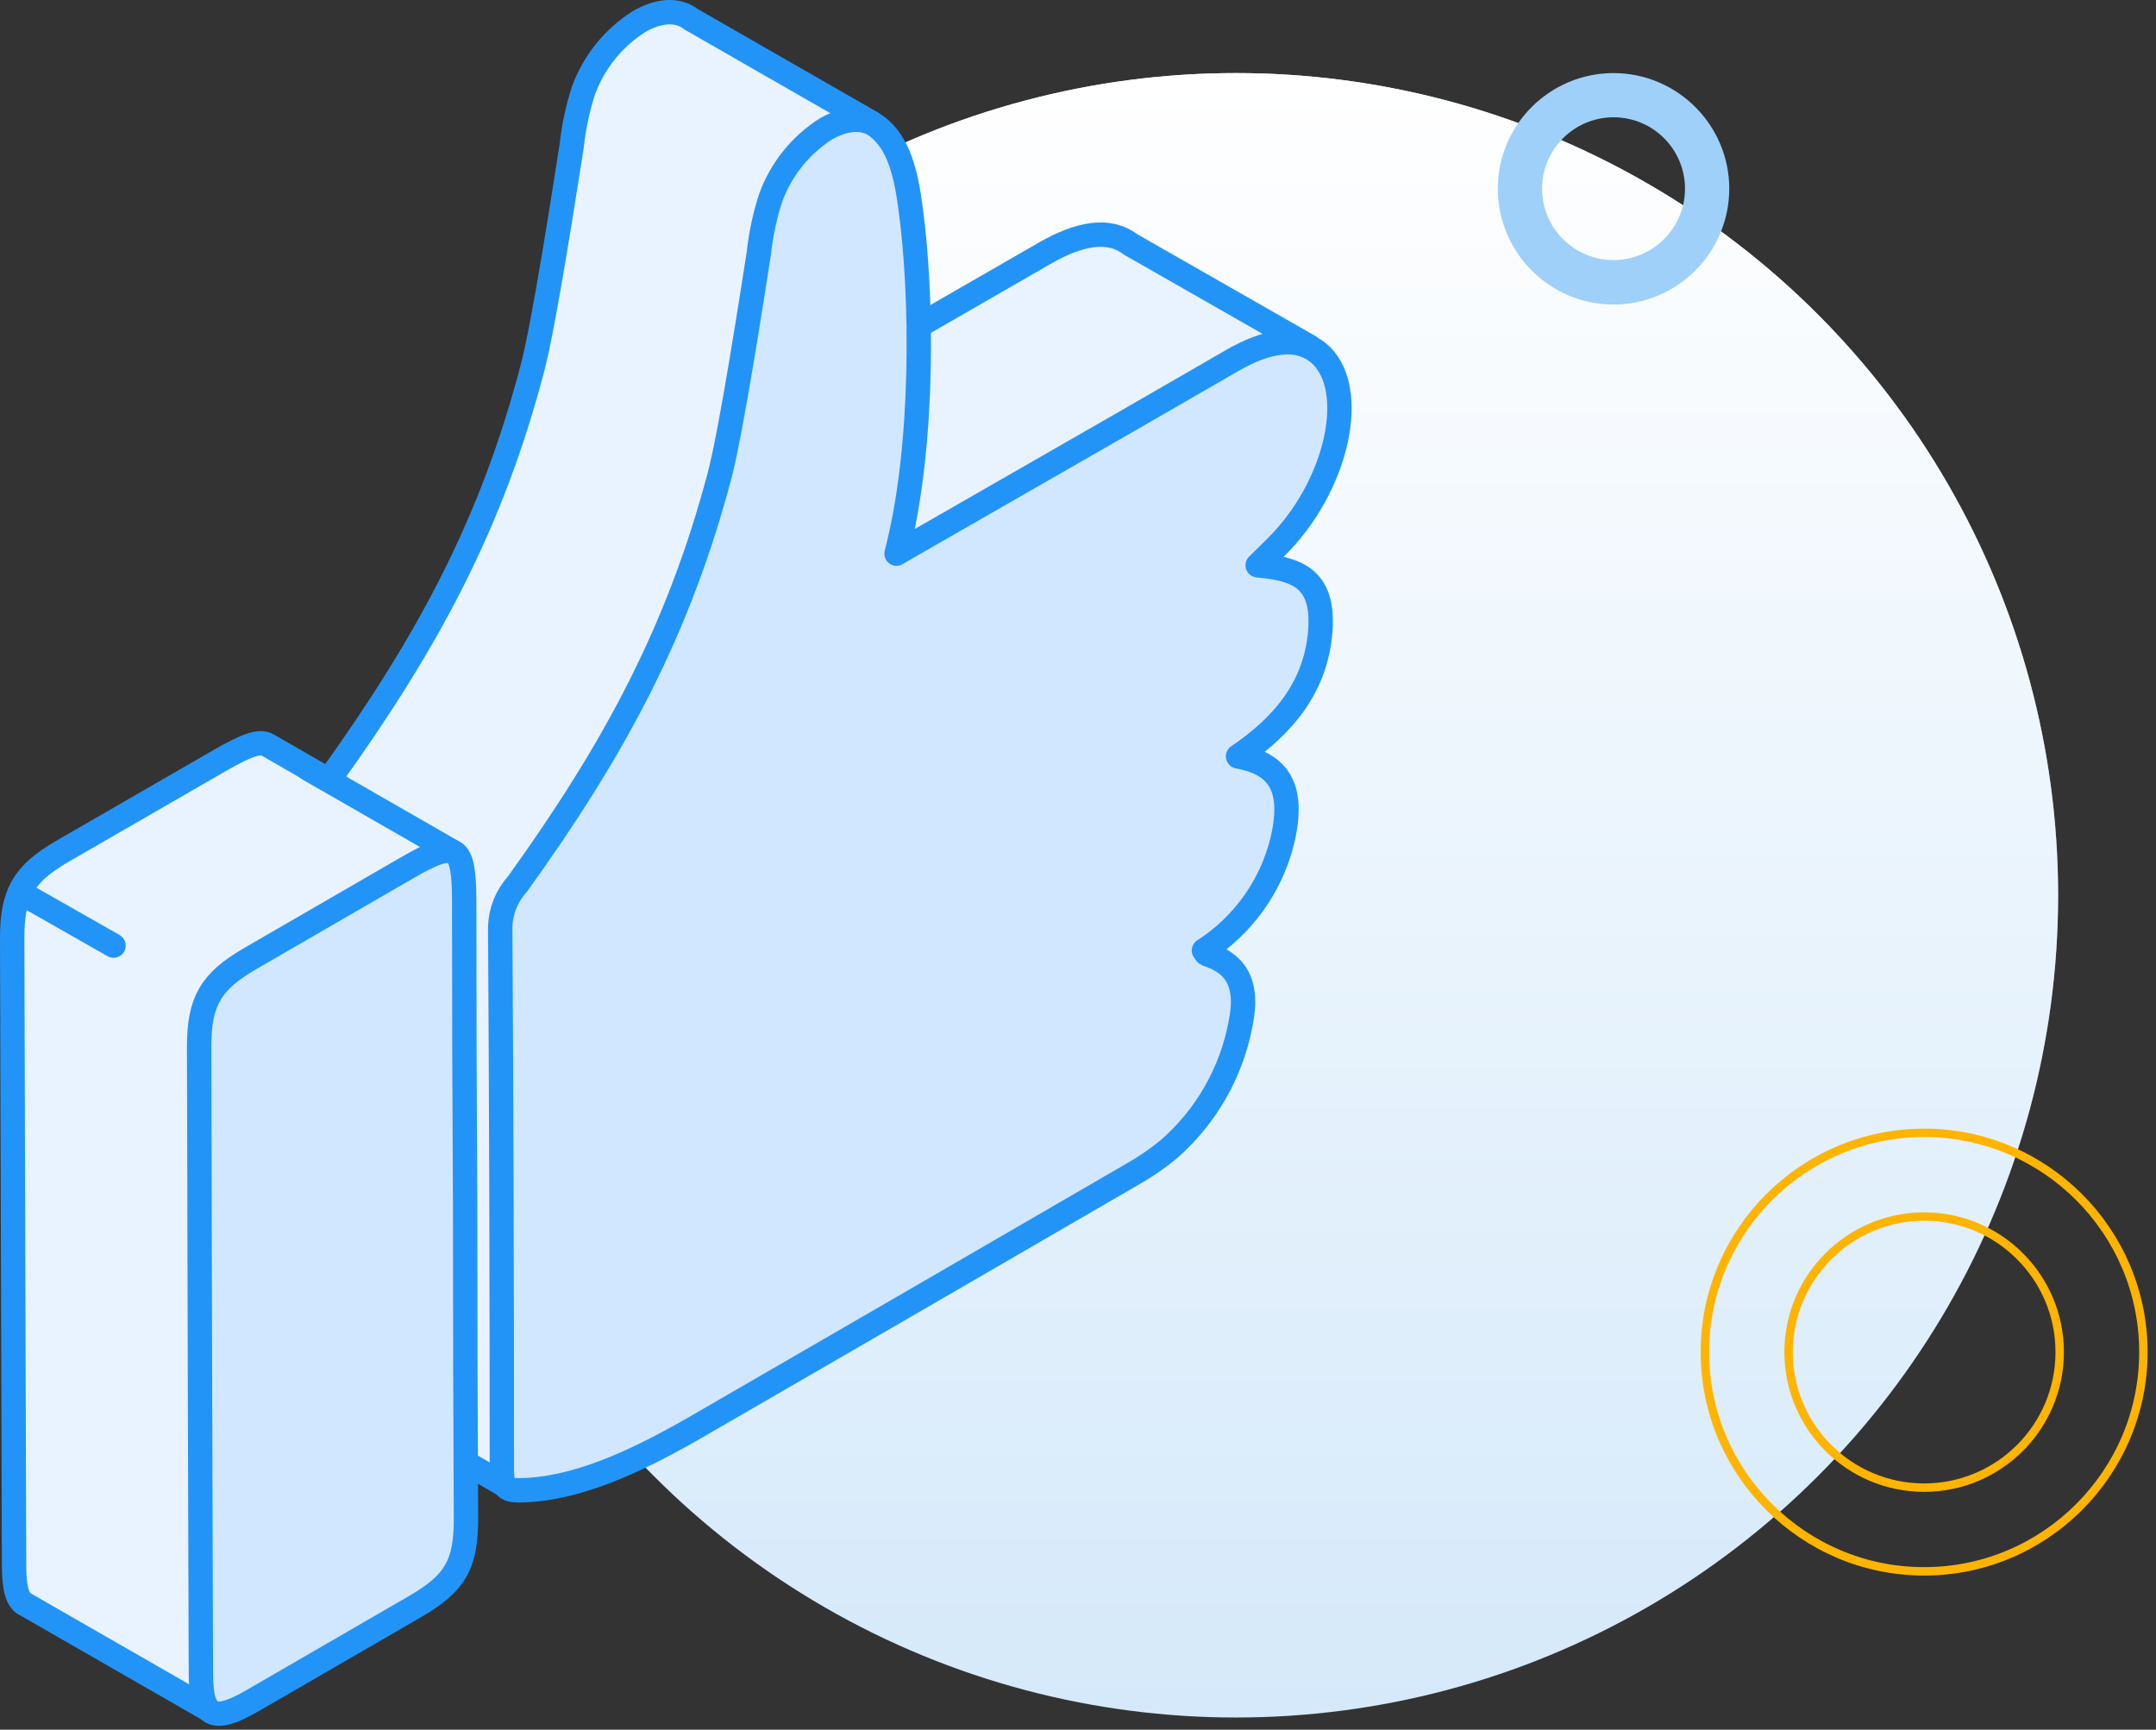
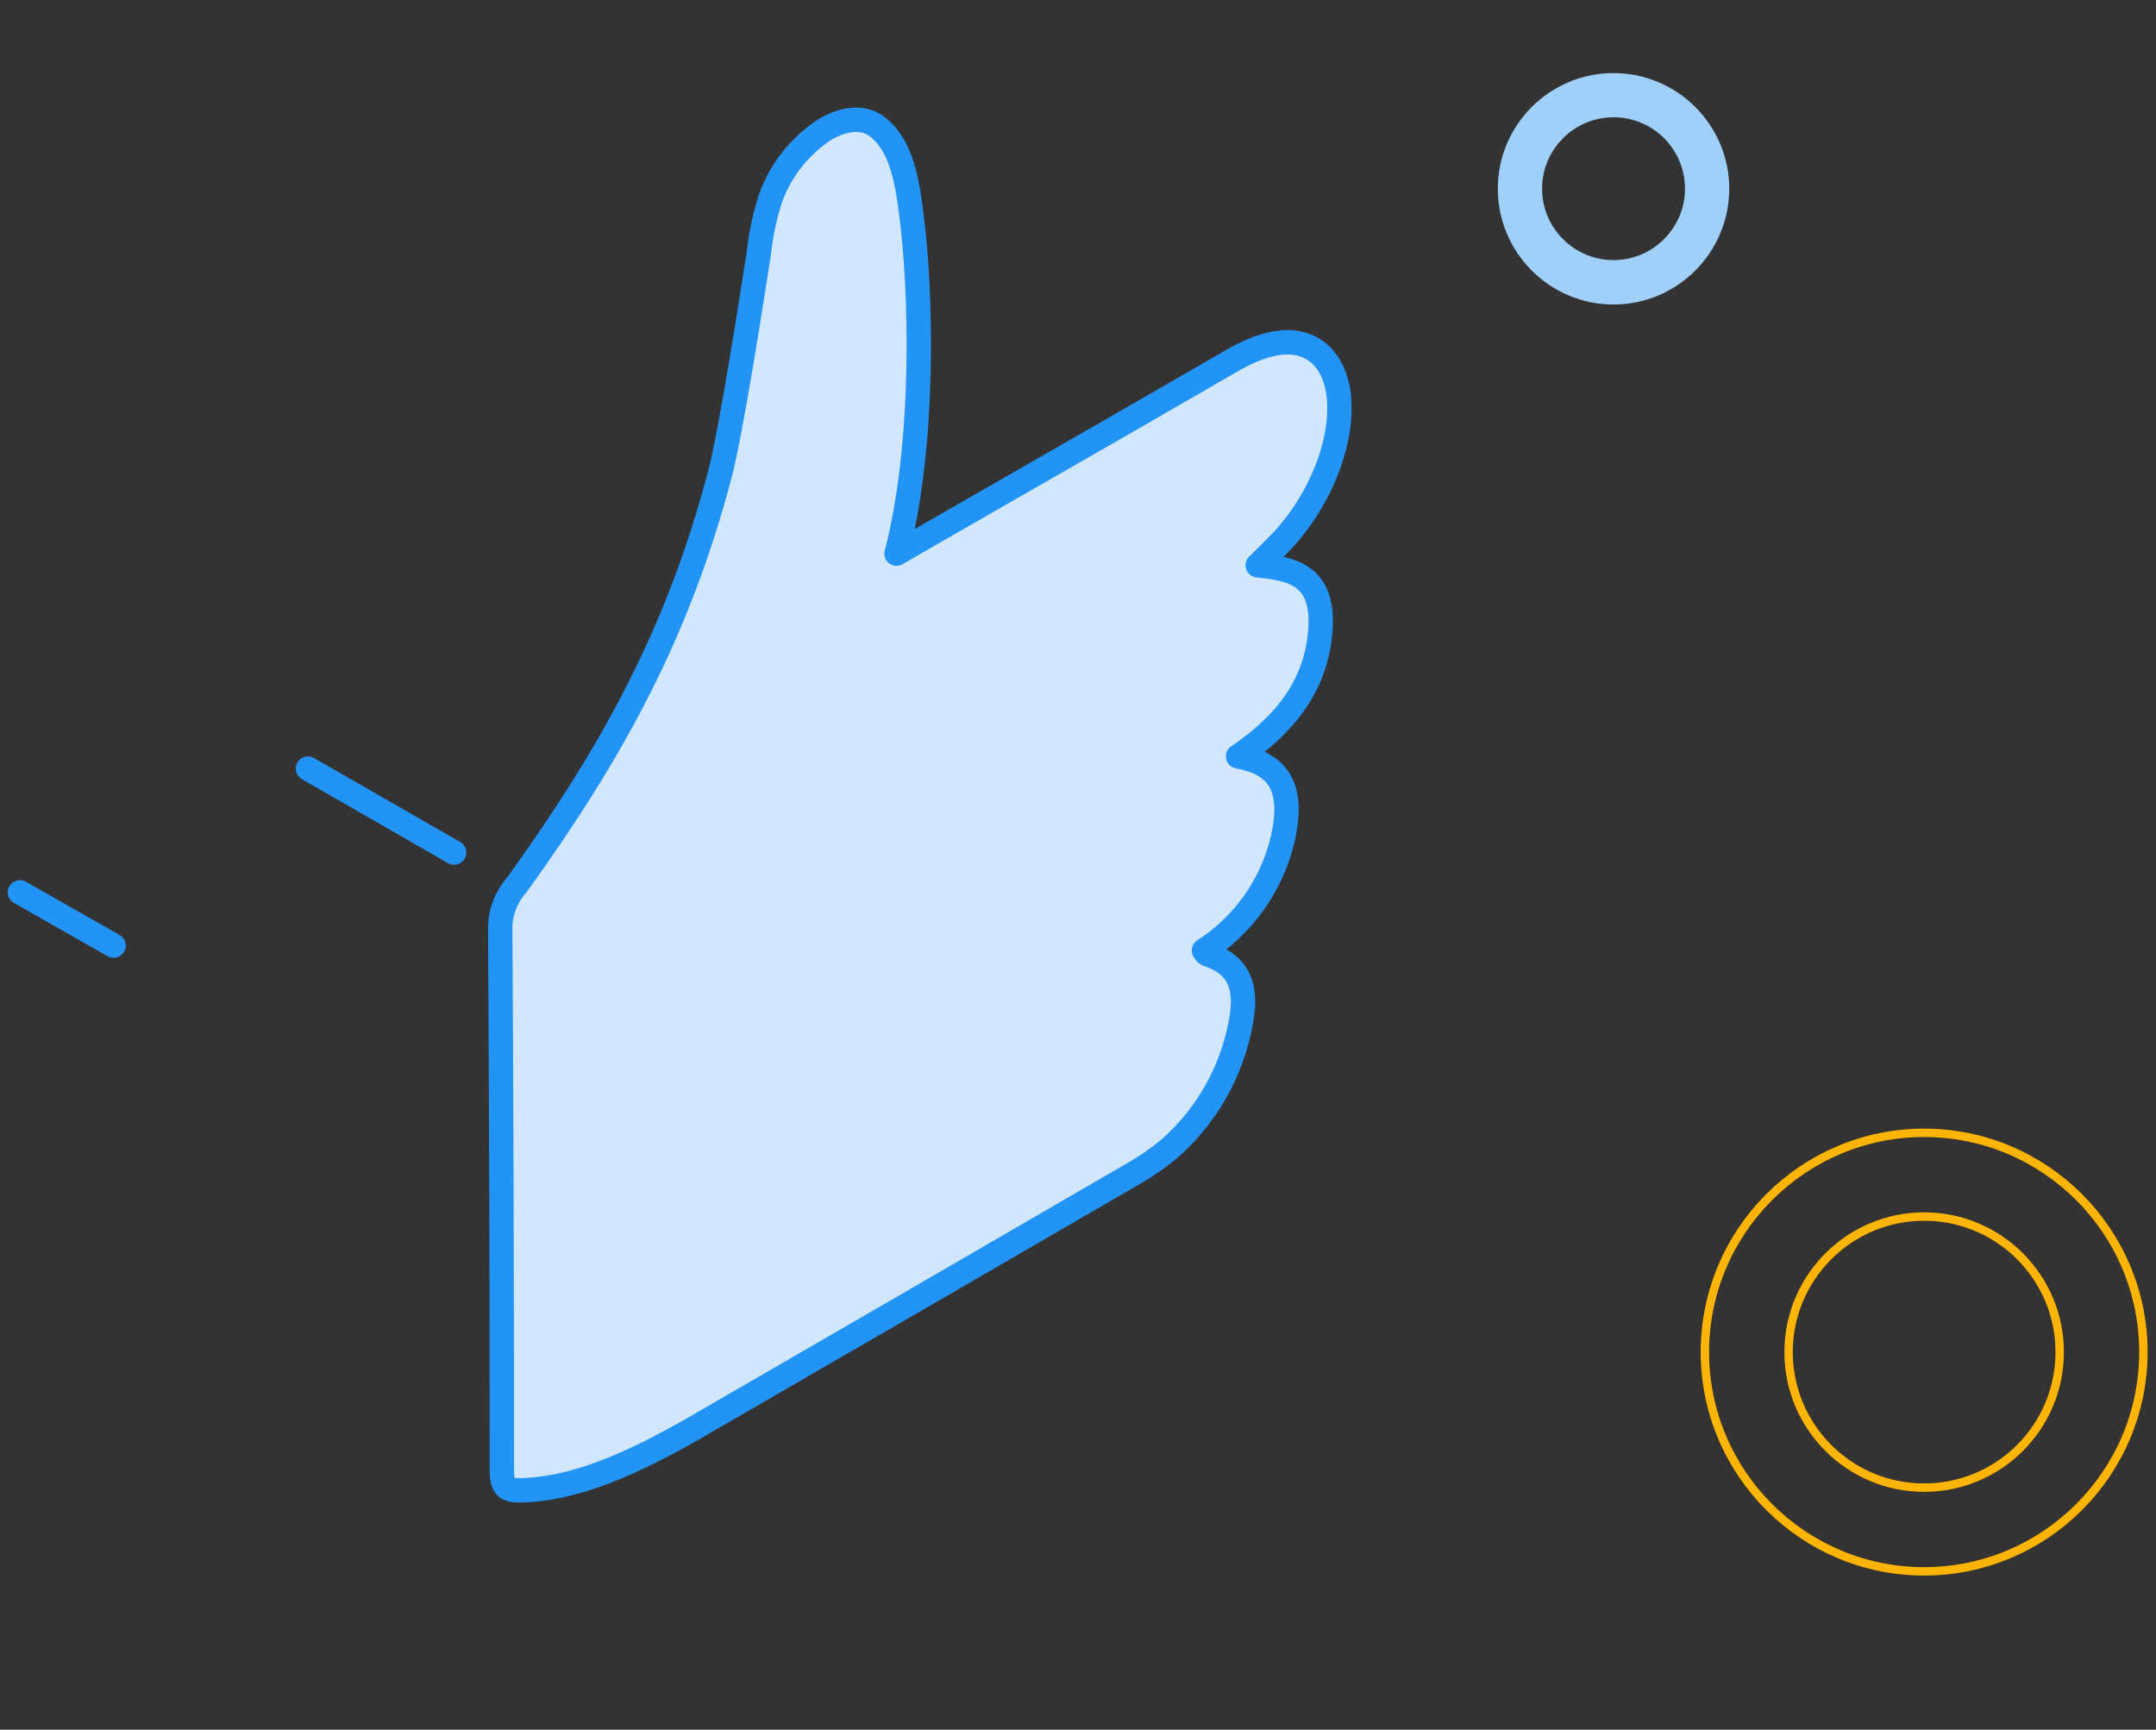
<svg xmlns="http://www.w3.org/2000/svg" width="177" height="142" viewBox="0 0 177 142" fill="none">
  <rect x="0" y="0" width="177" height="142" fill="#333333" stroke="none" />
-   <circle cx="101.465" cy="73.5" r="67.5" fill="#D5E9FA" />
-   <circle cx="101.465" cy="73.5" r="67.5" fill="url(#paint0_linear)" />
  <path d="M157.965 129C148.041 129 139.965 120.924 139.965 111C139.965 101.076 148.041 93 157.965 93C167.889 93 175.965 101.076 175.965 111C175.965 120.924 167.889 129 157.965 129ZM157.965 99.872C151.84 99.872 146.837 104.855 146.837 111C146.837 117.145 151.82 122.128 157.965 122.128C164.11 122.128 169.093 117.145 169.093 111C169.093 104.855 164.11 99.872 157.965 99.872Z" stroke="#FFB400" stroke-width="0.69" stroke-miterlimit="10" />
  <path d="M132.465 25C127.233 25 122.965 20.735 122.965 15.491C122.965 10.246 127.233 6 132.465 6C137.696 6 141.965 10.265 141.965 15.491C141.965 20.717 137.714 25 132.465 25ZM132.465 9.629C129.232 9.629 126.598 12.261 126.598 15.491C126.598 18.721 129.232 21.352 132.465 21.352C135.698 21.352 138.332 18.721 138.332 15.491C138.332 12.261 135.716 9.629 132.465 9.629Z" fill="#9FD0F9" />
-   <path d="M107.44 28.42L92.804 20.059C91.018 18.688 88.546 19.19 85.795 20.774L77.28 25.678L65.115 32.707L67.48 16.294L71.526 10.067L56.735 1.581C55.615 0.702 54.032 0.866 52.477 1.764C50.367 3.094 48.757 5.088 47.901 7.431C47.424 8.903 47.101 10.421 46.936 11.959C46.356 15.628 44.696 26.441 43.73 30.148C40.4 42.911 35.186 52.604 27.231 63.707L26.999 64.055L21.97 61.158C21.303 60.762 20.135 61.236 18.108 62.394L5.094 69.905C1.937 71.74 0.99 73.361 1 77.049C1.045 94.215 1.097 111.374 1.155 128.527C1.155 130.409 1.435 131.423 2.12 131.732H2.13L17.374 140.489L20.492 121.875C22.346 120.398 22.906 118.814 22.896 115.86L26.391 113.273C26.447 113.311 26.509 113.341 26.575 113.36L41.809 122.136L51.222 102.827C60.027 97.716 68.835 92.609 77.647 87.505C78.67 86.924 79.639 86.252 80.543 85.497C83.626 82.827 85.715 79.193 86.471 75.186C87.233 71.537 85.805 70.127 83.719 69.451C83.613 69.451 83.565 69.258 83.468 69.152C86.714 67.104 89.047 63.886 89.985 60.164C90.95 56.225 89.879 54.371 87.6 53.56L103.318 32.243L107.44 28.42Z" fill="#E8F3FF" stroke="#2394F7" stroke-width="2" stroke-linecap="round" stroke-linejoin="round" />
  <path d="M9.322 77.629L1.637 73.255" stroke="#2394F7" stroke-width="2" stroke-linecap="round" stroke-linejoin="round" />
  <path d="M37.282 69.992L25.281 63.099" stroke="#2394F7" stroke-width="2" stroke-linecap="round" stroke-linejoin="round" />
  <path d="M67.78 10.598C69.335 9.7 70.918 9.536 72.038 10.415C73.795 11.776 74.384 14.277 74.751 17.076C75.716 24.056 75.909 36.627 73.602 45.451L75.533 44.331L92.592 34.541L101.107 29.627C104.004 27.938 106.687 27.445 108.493 29.202C111.389 32.099 109.844 39.455 105.288 44.369C104.66 45.045 104.004 45.653 103.251 46.406C106.147 46.696 108.734 47.246 108.396 51.755C108.058 56.264 105.5 59.478 101.638 62.095C104.757 62.664 106.379 64.422 105.268 69.036C104.354 72.747 102.053 75.967 98.838 78.034C98.935 78.141 98.993 78.295 99.09 78.334C101.175 79.009 102.604 80.419 101.841 84.068C101.085 88.076 98.996 91.71 95.913 94.379C94.992 95.136 94.007 95.811 92.969 96.397C80.997 103.348 69.022 110.287 57.044 117.212C51.995 120.108 47.149 122.319 42.563 122.348C41.597 122.348 41.202 122.058 41.202 120.745C41.202 105.82 41.157 90.923 41.066 76.055C41.112 74.774 41.607 73.55 42.466 72.599C50.499 61.438 55.712 51.745 59.091 38.982C60.057 35.256 61.717 24.501 62.297 20.793C62.461 19.255 62.785 17.737 63.262 16.265C64.103 13.93 65.691 11.938 67.78 10.598Z" fill="#D1E7FF" stroke="#2394F7" stroke-width="2" stroke-linecap="round" stroke-linejoin="round" />
-   <path d="M38.109 73.979C38.109 82.301 38.135 90.63 38.186 98.965C38.186 107.538 38.209 116.114 38.254 124.694C38.254 128.459 37.365 129.994 34.035 131.915L27.363 135.777L20.692 139.639C17.487 141.483 16.502 140.981 16.492 137.38C16.434 120.227 16.386 103.068 16.348 85.902C16.348 82.214 17.313 80.592 20.431 78.758L33.446 71.228C37.443 68.92 38.099 69.297 38.109 73.979Z" fill="#D1E7FF" stroke="#2394F7" stroke-width="2" stroke-linecap="round" stroke-linejoin="round" />
  <defs>
    <linearGradient id="paint0_linear" x1="101.465" y1="6" x2="101.465" y2="141" gradientUnits="userSpaceOnUse">
      <stop stop-color="white" />
      <stop offset="1" stop-color="white" stop-opacity="0" />
    </linearGradient>
  </defs>
</svg>